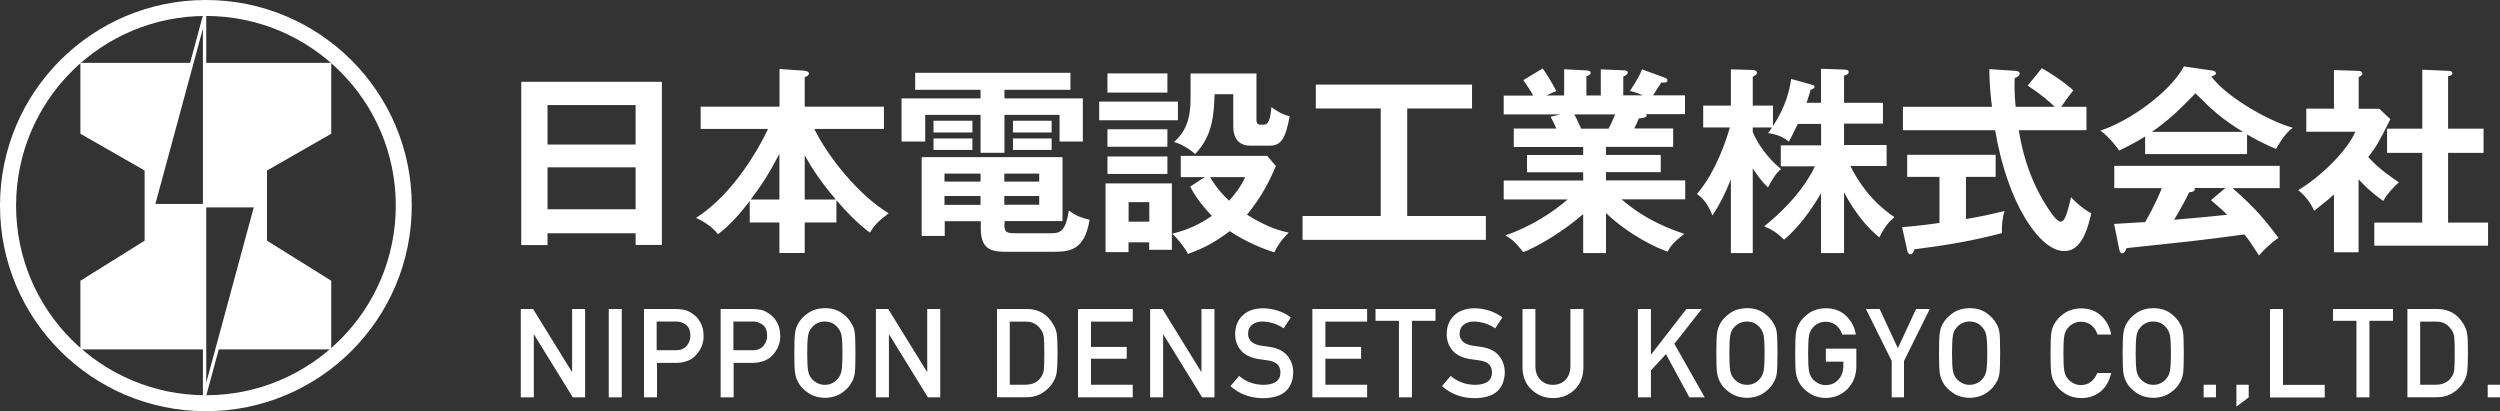
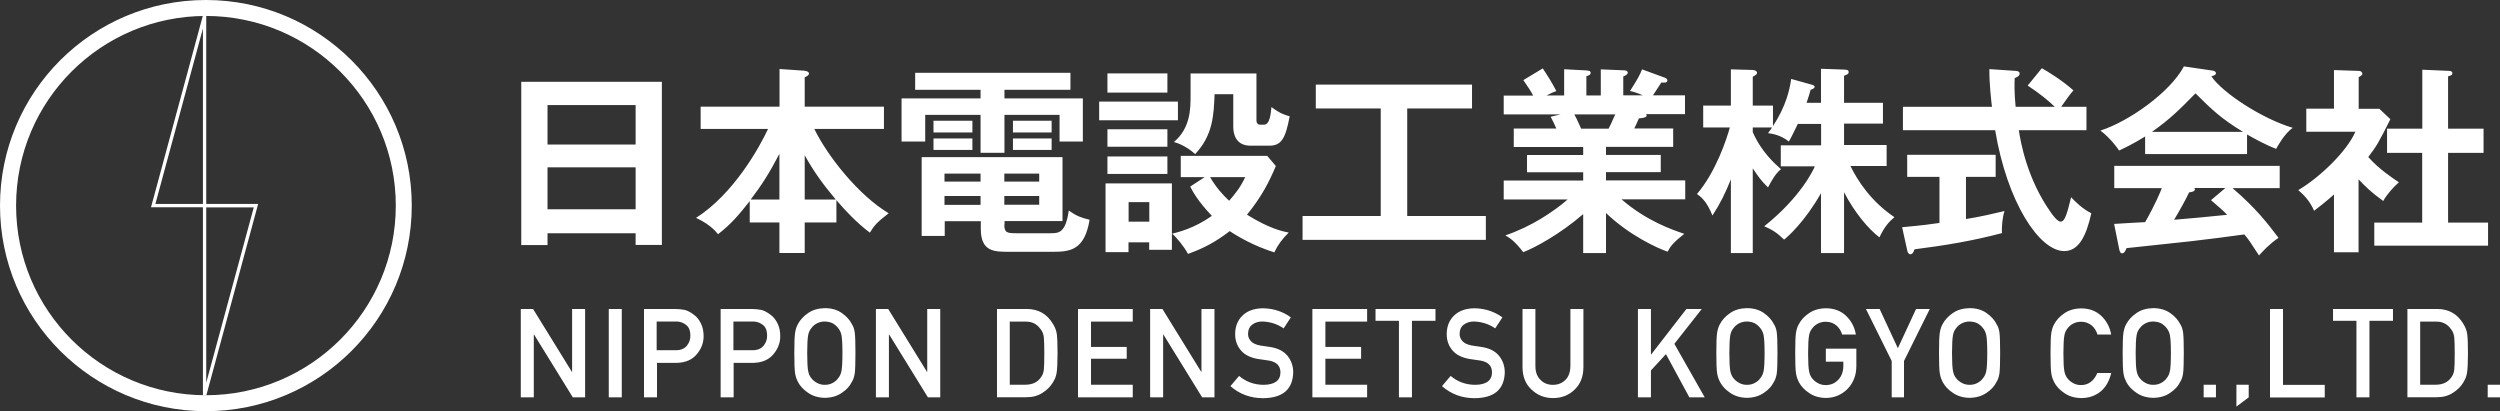
<svg xmlns="http://www.w3.org/2000/svg" width="304" height="50" viewBox="0 0 304 50" fill="none">
  <rect x="0" y="0" width="304" height="50" fill="#333333" stroke="none" />
  <g clip-path="url(#clip0_254_240)">
    <path d="M66.578 17.572H77.291V12.773H66.578V17.572ZM66.578 25.445H77.291V20.345H66.578V25.445ZM63.386 29.799V9.943H80.483V29.785H77.291V28.362H66.578V29.799H63.386ZM101.635 24.267C100.125 22.471 99.004 20.948 97.853 18.879V24.267H101.635ZM94.776 18.707C93.525 21.092 92.648 22.471 91.282 24.267H94.776V18.707ZM101.707 27.055H97.853V30.762H94.776V27.055H91.167V24.454C89.901 26.063 88.881 27.285 87.313 28.477C86.479 27.399 85.214 26.767 84.639 26.494C89.226 23.578 92.375 17.874 93.396 15.675H85.199V12.974H94.791V8.391L97.738 8.592C97.853 8.592 98.371 8.664 98.371 8.937C98.371 9.138 98.127 9.282 97.853 9.397V12.974H107.488V15.675H99.018C100.657 19.037 104.425 23.764 108.063 25.934C106.697 26.983 106.309 27.399 105.777 28.29C104.18 27.098 102.771 25.589 101.707 24.339V27.04V27.055ZM127.878 18.233H123.176V16.839H127.878V18.233ZM127.878 16.106H123.176V14.684H127.878V16.106ZM122.126 24.899H126.368V23.836H122.126V24.899ZM122.126 22.083H126.368V21.106H122.126V22.083ZM119.236 23.836H114.85V24.914H119.236V23.836ZM119.236 21.106H114.85V22.083H119.236V21.106ZM118.244 18.233H113.513V16.839H118.244V18.233ZM118.244 16.106H113.513V14.684H118.244V16.106ZM122.126 27.313C122.126 28.29 122.443 28.362 123.593 28.362H127.72C128.741 28.362 129.575 28.348 129.963 25.603C130.941 26.279 131.358 26.437 132.494 26.724C131.89 30.431 130.107 30.618 128.036 30.618H122.701C120.918 30.618 119.265 30.618 119.265 27.845V26.897H114.879V28.692H112.075V19.109H129.201V26.882H122.155V27.299L122.126 27.313ZM122.141 11.968H131.674V17.213H128.842V13.966H122.141V18.578H119.236V13.966H112.506V17.213H109.63V11.968H119.236V10.919H111.284V8.851H130.165V10.919H122.141V11.968ZM147.147 21.537C147.88 22.802 148.7 23.707 149.462 24.411C150.138 23.649 150.857 22.759 151.418 21.537H147.161H147.147ZM152.784 8.937V14.669C152.784 14.928 152.927 15.158 153.215 15.158H153.704C154.437 15.158 154.524 13.764 154.61 13.017C155.688 13.851 156.436 14.037 156.824 14.138C156.335 16.753 155.847 17.715 154.38 17.715H152.065C150.267 17.715 149.965 16.308 149.965 15.402V11.451H147.693C147.593 13.966 147.506 16.422 145.335 18.736C144.803 18.247 143.796 17.543 142.747 17.27C144.774 15.56 144.774 13.204 144.774 11.566V8.937H152.769H152.784ZM146.514 21.537H143.581V18.951H154.092L155.142 20.187C154.38 22.012 153.431 23.908 151.633 26.106C154.337 27.787 155.918 28.132 156.709 28.276C155.875 29.109 155.386 29.785 154.955 30.69C152.51 29.914 150.584 28.808 149.534 28.103C147.823 29.425 146.342 30.201 144.458 30.876C144.012 30 142.991 28.779 142.531 28.419C143.192 28.247 145.206 27.787 147.363 26.25C145.579 24.368 145.004 23.218 144.731 22.687L146.514 21.523V21.537ZM137.239 26.954H139.756V24.583H137.239V26.954ZM141.956 21.149H134.665V19.023H141.956V21.149ZM141.956 17.845H134.665V15.718H141.956V17.845ZM141.956 11.264H134.665V8.922H141.956V11.264ZM142.502 22.299V30.374H139.741V29.468H137.225V30.661H134.435V22.299H142.488H142.502ZM143.236 14.626H133.659V12.356H143.236V14.626ZM171.118 26.264H180.68V29.167H158.392V26.264H167.897V13.19H160.002V10.287H178.998V13.19H171.118V26.264ZM191.436 13.908C191.609 14.195 191.796 14.612 192.27 15.647H195.606C195.75 15.359 196.038 14.799 196.412 13.908H191.436ZM195.319 30.776H192.515V26.035C189.682 28.491 186.547 30.172 185.224 30.661C184.203 29.325 183.614 28.951 183.053 28.621C186.202 27.558 188.905 25.747 190.631 24.253H182.852V21.954H192.515V20.948H185.684V18.851H192.515V17.874H184.074V15.632H189.25C189.135 15.345 188.805 14.655 188.56 14.195L189.782 13.908H182.852V11.624H186.432C186.231 11.207 185.771 10.503 185.239 9.741L187.597 8.319C188.114 9.08 188.819 10.201 189.25 11.078C188.862 11.221 188.589 11.322 188.057 11.609H190.2V8.42L192.903 8.563C193.147 8.592 193.421 8.606 193.421 8.851C193.421 9.095 193.219 9.167 192.903 9.267V11.609H194.657V8.434L197.389 8.549C197.519 8.549 197.936 8.549 197.936 8.836C197.936 9.08 197.562 9.224 197.389 9.296V11.595H199.776C199.072 11.279 198.54 11.135 198.209 11.063C199.129 9.626 199.388 9.152 199.676 8.434L202.537 9.483C202.652 9.54 202.753 9.655 202.753 9.77C202.753 10.086 202.393 10.057 202.02 10.029C201.847 10.273 201.142 11.365 200.999 11.595H204.896V13.879H200.165C200.208 13.951 200.236 14.009 200.236 14.052C200.236 14.325 199.575 14.368 199.287 14.397C199 15.072 198.856 15.374 198.727 15.618H203.458V17.859H195.29V18.836H201.948V20.934H195.29V21.94H204.924V24.238H197.174C200.251 26.897 203.371 27.945 204.809 28.434C203.472 29.483 203.127 29.942 202.782 30.603C201.603 30.215 198.166 28.649 195.29 25.905V30.776H195.319ZM224.236 30.776H221.432V23.491C219.476 26.954 217.377 28.808 216.946 29.138C216.097 28.305 215.479 27.917 214.53 27.514C219.002 23.951 220.541 20.589 220.684 20.23H216.543V17.672H221.446V15.072H218.614C217.88 16.552 217.808 16.738 217.521 17.213C216.529 16.379 215.335 16.236 214.99 16.192C215.263 15.833 215.35 15.704 215.479 15.503H213.135V16.063C214.185 18.477 215.824 19.914 216.572 20.575C215.939 21.063 215.493 21.839 214.99 22.787C214.185 22.026 213.753 21.394 213.135 20.474V30.776H210.475V21.81C209.799 23.491 209.181 24.756 208.232 26.207C207.527 24.397 206.736 23.865 206.348 23.592C208.663 20.905 209.986 16.839 210.345 15.503H207.11V12.845H210.475V8.434L213.092 8.506C213.365 8.506 213.653 8.635 213.653 8.851C213.653 9.023 213.552 9.095 213.135 9.339V12.845H215.594V15.331C217.161 12.945 217.621 10.948 217.808 9.598L220.224 10.273C220.541 10.374 220.656 10.402 220.656 10.56C220.656 10.718 220.411 10.848 220.167 10.919C220.066 11.307 219.994 11.581 219.678 12.5H221.432V8.362L224.294 8.463C224.653 8.491 224.797 8.534 224.797 8.75C224.797 8.966 224.725 9.023 224.236 9.21V12.5H228.967V15.029H224.236V17.629H229.413V20.187H225.013C225.89 21.968 227.472 24.454 230.362 26.408C229.643 27.012 229.125 27.629 228.536 28.865C227.213 27.845 225.559 25.919 224.236 23.376V30.733V30.776ZM248.308 8.305C249.113 8.764 250.695 9.727 252.133 10.991C251.816 11.307 251.112 12.313 250.637 12.989H253.714V15.833H245.489C245.705 17.227 246.467 21.753 249.415 25.876C249.587 26.121 250.177 26.954 250.58 26.954C250.982 26.954 251.212 26.293 251.385 25.733C251.486 25.46 251.773 24.224 251.845 23.98C252.262 24.44 253.211 25.388 254.304 25.934C253.671 28.808 252.722 30.532 251.011 30.532C247.991 30.532 244.066 24.612 242.613 15.833H231.397V12.989H242.225C242.153 12.457 241.88 10.086 241.909 8.405L245.13 8.621C245.274 8.621 245.59 8.693 245.59 8.937C245.59 9.253 245.23 9.397 244.986 9.497C244.957 10.187 244.928 11.207 245.101 12.989H249.861C249.185 12.328 248.149 11.451 246.568 10.402L248.279 8.305H248.308ZM239.047 26.638C240.83 26.351 242.441 25.977 243.749 25.661C243.476 26.48 243.404 27.601 243.433 28.348C239.824 29.296 236.631 29.828 232.806 30.316C232.706 30.589 232.591 30.919 232.289 30.919C232.073 30.919 231.944 30.632 231.929 30.488L231.297 27.629C233.712 27.414 234.949 27.241 235.84 27.112V21.509H231.915V18.822H242.671V21.509H239.062V26.624L239.047 26.638ZM270.61 22.859H266.829C266.872 22.931 266.901 22.974 266.901 23.032C266.901 23.305 266.383 23.376 266.196 23.391C265.822 24.224 264.83 25.977 264.37 26.724C267.447 26.451 267.778 26.437 270.812 26.121C270.395 25.661 269.834 25.172 268.856 24.339L270.61 22.859ZM272.753 16.035C270.021 14.382 268.871 13.233 266.972 11.351C265.074 13.276 263.953 14.425 261.681 16.035H272.753ZM257.094 27.227C257.87 27.184 260.53 27.012 260.847 27.012C262.04 24.942 262.73 23.29 262.874 22.874H257.094V20.172H277.211V22.874H271.473C274.407 25.402 275.715 27.141 277.067 28.922C275.917 29.698 275.14 30.575 274.694 31.063C273.573 29.339 273.458 29.152 272.911 28.506C271.43 28.721 267.936 29.167 266.368 29.339C265.146 29.483 259.696 30.043 258.589 30.172C258.445 30.532 258.316 30.805 258.028 30.805C257.884 30.805 257.755 30.661 257.683 30.244L257.079 27.241L257.094 27.227ZM273.242 18.736H260.847V16.595C259.452 17.471 258.316 18.003 257.683 18.305C257.511 18.046 256.662 16.825 255.411 15.876C258.848 14.784 263.881 11.236 265.563 8.075L269.101 8.592C269.316 8.621 269.46 8.764 269.46 8.908C269.46 9.124 269.187 9.195 268.899 9.282C270.323 11.351 275.14 14.468 278.807 15.546C277.786 16.207 276.851 17.974 276.779 18.103C275.241 17.5 273.932 16.738 273.242 16.351V18.764V18.736ZM290.267 18.592V15.647H294.553V8.477L297.846 8.621C298.047 8.621 298.205 8.721 298.205 8.894C298.205 9.138 298.032 9.181 297.687 9.282V15.647H302.001V18.592H297.687V27.069H302.548V29.871H288.714V27.069H294.538V18.592H290.253H290.267ZM286.831 30.675H283.811V23.649C282.804 24.555 281.999 25.158 281.395 25.632C280.791 24.224 279.885 23.491 279.468 23.118C282.071 21.581 285.364 18.434 286.414 16.02H280.446V13.218H283.811V8.52L286.802 8.621C287.147 8.621 287.262 8.836 287.262 8.966C287.262 9.109 287.133 9.21 286.816 9.382V13.233H289.333L290.67 14.497C289.275 17.27 289.016 17.744 287.981 19.095C289.304 20.589 290.986 21.681 291.705 22.169C291.101 22.687 290.196 23.678 289.807 24.44C288.369 23.419 287.679 22.73 286.802 21.81V30.69L286.831 30.675ZM25.035 0C11.202 0 0 11.193 0 25C0 38.807 11.202 50 25.035 50C38.868 50 50.07 38.807 50.07 25C50.07 11.193 38.854 0 25.035 0ZM25.035 48.06C12.28 48.06 1.956 37.744 1.956 25C1.956 12.256 12.28 1.94 25.035 1.94C37.79 1.94 48.129 12.27 48.129 25C48.129 37.73 37.79 48.06 25.035 48.06Z" fill="white" />
-     <path d="M18.636 25L23.338 7.644H9.778V16.264L17.586 20.733V29.267L9.778 34.138V42.486H24.877V25H18.636ZM40.277 16.264V7.644H24.877V25H31.117L26.387 42.486H40.277V34.138L32.469 29.267V20.733L40.277 16.264Z" fill="white" />
    <path d="M25.078 48.118L24.675 48.06V25.201H18.363L24.675 1.882L25.078 1.94V24.799H31.391L25.078 48.118ZM25.078 25.216V46.538L30.859 25.216H25.078ZM18.895 24.799H24.675V3.477L18.895 24.799ZM63.328 37.572H64.823L69.54 45.216H69.569V37.572H71.15V48.319H69.655L64.939 40.675H64.91V48.319H63.328V37.572ZM74.026 37.572H75.608V48.319H74.026V37.572ZM78.297 37.572H82.079C82.496 37.572 82.884 37.615 83.272 37.687C83.661 37.788 84.035 38.003 84.437 38.319C84.768 38.563 85.027 38.908 85.243 39.354C85.458 39.785 85.559 40.302 85.559 40.891C85.559 41.681 85.286 42.414 84.739 43.06C84.178 43.75 83.359 44.095 82.295 44.124H79.893V48.319H78.311V37.572H78.297ZM79.865 42.586H82.208C82.798 42.586 83.244 42.385 83.531 42.026C83.819 41.667 83.948 41.279 83.948 40.834C83.948 40.474 83.891 40.173 83.776 39.928C83.661 39.713 83.488 39.526 83.272 39.397C82.942 39.181 82.568 39.081 82.136 39.095H79.85V42.586H79.865ZM87.615 37.572H91.397C91.814 37.572 92.202 37.615 92.591 37.687C92.979 37.788 93.353 38.003 93.755 38.319C94.086 38.563 94.345 38.908 94.561 39.354C94.776 39.785 94.877 40.302 94.877 40.891C94.877 41.681 94.604 42.414 94.057 43.06C93.496 43.75 92.677 44.095 91.613 44.124H89.211V48.319H87.629V37.572H87.615ZM89.197 42.586H91.541C92.13 42.586 92.576 42.385 92.864 42.026C93.151 41.667 93.281 41.279 93.281 40.834C93.281 40.474 93.223 40.173 93.108 39.928C92.993 39.713 92.821 39.526 92.605 39.397C92.274 39.181 91.9 39.081 91.469 39.095H89.183V42.586H89.197ZM96.588 42.946C96.588 41.696 96.617 40.862 96.689 40.431C96.761 40 96.876 39.67 97.034 39.397C97.293 38.908 97.695 38.463 98.256 38.075C98.802 37.687 99.493 37.486 100.312 37.471C101.146 37.471 101.837 37.687 102.383 38.075C102.929 38.463 103.332 38.908 103.577 39.397C103.749 39.655 103.879 40 103.936 40.417C103.994 40.834 104.022 41.681 104.022 42.917C104.022 44.152 103.994 44.971 103.936 45.417C103.864 45.848 103.749 46.193 103.577 46.451C103.332 46.954 102.944 47.385 102.383 47.759C101.837 48.147 101.146 48.362 100.312 48.377C99.493 48.362 98.802 48.147 98.256 47.759C97.695 47.385 97.293 46.94 97.034 46.451C96.962 46.293 96.89 46.135 96.832 45.992C96.775 45.834 96.732 45.647 96.689 45.417C96.617 44.986 96.588 44.152 96.588 42.917V42.946ZM98.155 42.946C98.155 44.009 98.199 44.727 98.27 45.101C98.342 45.474 98.472 45.776 98.673 46.006C98.846 46.221 99.061 46.408 99.335 46.552C99.608 46.71 99.924 46.796 100.298 46.796C100.672 46.796 101.003 46.71 101.276 46.552C101.535 46.408 101.75 46.236 101.909 46.006C102.11 45.776 102.254 45.474 102.326 45.101C102.397 44.727 102.441 44.009 102.441 42.946C102.441 41.882 102.397 41.164 102.326 40.776C102.254 40.417 102.11 40.115 101.909 39.885C101.75 39.67 101.535 39.483 101.276 39.325C101.003 39.181 100.672 39.109 100.298 39.095C99.924 39.095 99.608 39.181 99.335 39.325C99.061 39.468 98.846 39.655 98.673 39.885C98.472 40.115 98.328 40.417 98.27 40.776C98.199 41.164 98.155 41.882 98.155 42.946ZM106.51 37.572H108.005L112.722 45.216H112.751V37.572H114.333V48.319H112.837L108.121 40.675H108.092V48.319H106.51V37.572ZM121.206 37.572H124.858C126.268 37.572 127.332 38.19 128.036 39.382C128.295 39.785 128.453 40.216 128.511 40.647C128.568 41.092 128.597 41.854 128.597 42.946C128.597 44.095 128.554 44.914 128.482 45.359C128.439 45.589 128.381 45.79 128.31 45.977C128.223 46.15 128.137 46.336 128.022 46.523C127.72 47.026 127.289 47.443 126.757 47.773C126.21 48.132 125.563 48.305 124.772 48.305H121.235V37.558L121.206 37.572ZM122.788 46.782H124.671C125.563 46.782 126.196 46.466 126.598 45.848C126.771 45.618 126.886 45.331 126.929 44.971C126.972 44.627 126.987 43.966 126.987 43.003C126.987 42.04 126.972 41.394 126.929 40.992C126.872 40.589 126.742 40.259 126.526 40.014C126.081 39.382 125.462 39.081 124.671 39.109H122.788V46.796V46.782ZM131.085 37.572H137.743V39.109H132.667V42.184H137.009V43.621H132.667V46.782H137.743V48.319H131.085V37.572ZM139.856 37.572H141.352L146.068 45.216H146.097V37.572H147.679V48.319H146.183L141.467 40.675H141.438V48.319H139.856V37.572ZM150.684 45.718C151.518 46.423 152.496 46.782 153.646 46.796C154.998 46.782 155.688 46.279 155.703 45.302C155.703 44.497 155.257 44.023 154.337 43.851C153.92 43.793 153.46 43.721 152.956 43.65C152.065 43.492 151.374 43.161 150.914 42.63C150.44 42.084 150.195 41.423 150.195 40.632C150.195 39.698 150.497 38.937 151.101 38.362C151.691 37.788 152.51 37.5 153.589 37.486C154.883 37.514 156.005 37.888 156.968 38.592L156.091 39.928C155.315 39.397 154.452 39.124 153.503 39.095C153.014 39.095 152.611 39.224 152.28 39.468C151.935 39.727 151.763 40.115 151.763 40.632C151.763 40.948 151.878 41.221 152.108 41.48C152.338 41.739 152.712 41.911 153.229 42.012C153.517 42.055 153.905 42.112 154.394 42.184C155.372 42.328 156.091 42.687 156.566 43.276C157.026 43.851 157.256 44.526 157.256 45.288C157.198 47.342 155.99 48.391 153.603 48.42C152.065 48.42 150.727 47.931 149.62 46.954L150.656 45.733L150.684 45.718ZM159.585 37.572H166.243V39.109H161.167V42.184H165.51V43.621H161.167V46.782H166.243V48.319H159.585V37.572ZM170.126 39.009H167.264V37.572H174.554V39.009H171.693V48.319H170.111V39.009H170.126ZM176.409 45.718C177.243 46.423 178.221 46.782 179.372 46.796C180.723 46.782 181.414 46.279 181.428 45.302C181.428 44.497 180.982 44.023 180.062 43.851C179.645 43.793 179.185 43.721 178.681 43.65C177.79 43.492 177.1 43.161 176.64 42.63C176.165 42.084 175.921 41.423 175.921 40.632C175.921 39.698 176.223 38.937 176.826 38.362C177.416 37.788 178.236 37.5 179.314 37.486C180.608 37.514 181.73 37.888 182.693 38.592L181.816 39.928C181.04 39.397 180.177 39.124 179.228 39.095C178.739 39.095 178.336 39.224 178.006 39.468C177.66 39.727 177.488 40.115 177.488 40.632C177.488 40.948 177.603 41.221 177.833 41.48C178.063 41.739 178.437 41.911 178.955 42.012C179.242 42.055 179.631 42.112 180.119 42.184C181.097 42.328 181.816 42.687 182.291 43.276C182.751 43.851 182.981 44.526 182.981 45.288C182.923 47.342 181.716 48.391 179.329 48.42C177.79 48.42 176.453 47.931 175.345 46.954L176.381 45.733L176.409 45.718ZM185.124 37.572H186.705V44.512C186.705 45.244 186.921 45.805 187.324 46.193C187.712 46.595 188.215 46.796 188.833 46.796C189.452 46.796 189.955 46.595 190.358 46.193C190.746 45.805 190.947 45.259 190.962 44.512V37.572H192.543V44.684C192.529 45.819 192.17 46.71 191.479 47.371C190.789 48.06 189.898 48.405 188.848 48.405C187.798 48.405 186.935 48.046 186.231 47.371C185.512 46.71 185.152 45.805 185.138 44.684V37.572H185.124ZM199.172 37.572H200.754V43.104H200.783L205.068 37.572H206.937L203.601 41.81L207.297 48.319H205.428L202.58 43.06L200.754 45.043V48.319H199.172V37.572ZM208.706 42.946C208.706 41.696 208.735 40.862 208.807 40.431C208.879 40 208.994 39.67 209.152 39.397C209.411 38.908 209.813 38.463 210.374 38.075C210.921 37.687 211.611 37.486 212.43 37.471C213.264 37.471 213.955 37.687 214.501 38.075C215.048 38.463 215.45 38.908 215.695 39.397C215.867 39.655 215.997 40 216.054 40.417C216.112 40.834 216.14 41.681 216.14 42.917C216.14 44.152 216.112 44.971 216.054 45.417C215.982 45.848 215.867 46.193 215.695 46.451C215.45 46.954 215.062 47.385 214.501 47.759C213.955 48.147 213.264 48.362 212.43 48.377C211.611 48.362 210.921 48.147 210.374 47.759C209.813 47.385 209.411 46.94 209.152 46.451C209.08 46.293 209.008 46.135 208.951 45.992C208.893 45.834 208.85 45.647 208.807 45.417C208.735 44.986 208.706 44.152 208.706 42.917V42.946ZM210.288 42.946C210.288 44.009 210.331 44.727 210.403 45.101C210.475 45.474 210.604 45.776 210.806 46.006C210.978 46.221 211.194 46.408 211.467 46.552C211.74 46.71 212.057 46.796 212.43 46.796C212.804 46.796 213.135 46.71 213.408 46.552C213.667 46.408 213.883 46.236 214.041 46.006C214.242 45.776 214.386 45.474 214.458 45.101C214.53 44.727 214.573 44.009 214.573 42.946C214.573 41.882 214.53 41.164 214.458 40.776C214.386 40.417 214.242 40.115 214.041 39.885C213.883 39.67 213.667 39.483 213.408 39.325C213.135 39.181 212.804 39.109 212.43 39.095C212.057 39.095 211.74 39.181 211.467 39.325C211.194 39.468 210.978 39.655 210.806 39.885C210.604 40.115 210.46 40.417 210.403 40.776C210.331 41.164 210.288 41.882 210.288 42.946ZM222.022 42.4H225.732V44.584C225.717 45.661 225.358 46.566 224.668 47.285C223.963 48.003 223.086 48.377 222.022 48.391C221.202 48.377 220.512 48.161 219.965 47.773C219.405 47.4 219.002 46.954 218.743 46.466C218.671 46.308 218.599 46.15 218.542 46.006C218.484 45.848 218.441 45.661 218.398 45.431C218.326 45 218.297 44.167 218.297 42.931C218.297 41.696 218.326 40.848 218.398 40.431C218.47 40.014 218.585 39.67 218.743 39.411C219.002 38.908 219.405 38.477 219.965 38.089C220.512 37.701 221.202 37.5 222.022 37.486C223.028 37.486 223.848 37.802 224.481 38.405C225.113 39.009 225.516 39.77 225.674 40.675H224.006C223.877 40.244 223.647 39.871 223.301 39.569C222.942 39.282 222.525 39.124 222.007 39.124C221.633 39.124 221.317 39.21 221.044 39.354C220.771 39.497 220.555 39.684 220.382 39.914C220.181 40.144 220.037 40.446 219.98 40.805C219.908 41.193 219.865 41.911 219.865 42.974C219.865 44.038 219.908 44.756 219.98 45.13C220.052 45.503 220.181 45.805 220.382 46.035C220.555 46.25 220.771 46.437 221.044 46.581C221.317 46.739 221.633 46.825 222.007 46.825C222.626 46.825 223.129 46.609 223.532 46.178C223.934 45.762 224.135 45.216 224.15 44.54V43.98H222.022V42.443V42.4ZM230.031 43.894L226.896 37.572H228.564L230.779 42.342L232.993 37.572H234.661L231.527 43.894V48.319H230.031V43.894ZM235.783 42.946C235.783 41.696 235.812 40.862 235.884 40.431C235.956 40 236.071 39.67 236.229 39.397C236.488 38.908 236.89 38.463 237.451 38.075C237.997 37.687 238.688 37.486 239.507 37.471C240.341 37.471 241.032 37.687 241.578 38.075C242.124 38.463 242.527 38.908 242.771 39.397C242.944 39.655 243.073 40 243.131 40.417C243.189 40.834 243.217 41.681 243.217 42.917C243.217 44.152 243.189 44.971 243.131 45.417C243.059 45.848 242.944 46.193 242.771 46.451C242.527 46.954 242.139 47.385 241.578 47.759C241.032 48.147 240.341 48.362 239.507 48.377C238.688 48.362 237.997 48.147 237.451 47.759C236.89 47.385 236.488 46.94 236.229 46.451C236.157 46.293 236.085 46.135 236.027 45.992C235.97 45.834 235.927 45.647 235.884 45.417C235.812 44.986 235.783 44.152 235.783 42.917V42.946ZM237.365 42.946C237.365 44.009 237.408 44.727 237.48 45.101C237.552 45.474 237.681 45.776 237.882 46.006C238.055 46.221 238.271 46.408 238.544 46.552C238.817 46.71 239.133 46.796 239.507 46.796C239.881 46.796 240.212 46.71 240.485 46.552C240.744 46.408 240.96 46.236 241.118 46.006C241.319 45.776 241.463 45.474 241.535 45.101C241.607 44.727 241.65 44.009 241.65 42.946C241.65 41.882 241.607 41.164 241.535 40.776C241.463 40.417 241.319 40.115 241.118 39.885C240.96 39.67 240.744 39.483 240.485 39.325C240.212 39.181 239.881 39.109 239.507 39.095C239.133 39.095 238.817 39.181 238.544 39.325C238.271 39.468 238.055 39.655 237.882 39.885C237.681 40.115 237.537 40.417 237.48 40.776C237.408 41.164 237.365 41.882 237.365 42.946ZM256.734 45.316C256.504 46.308 256.073 47.084 255.426 47.615C254.764 48.147 253.973 48.405 253.067 48.405C252.248 48.391 251.557 48.175 251.011 47.788C250.45 47.414 250.048 46.968 249.789 46.48C249.717 46.322 249.645 46.164 249.587 46.02C249.53 45.862 249.487 45.675 249.444 45.446C249.372 45.014 249.343 44.181 249.343 42.946C249.343 41.71 249.372 40.862 249.444 40.446C249.516 40.029 249.631 39.684 249.789 39.425C250.048 38.923 250.45 38.492 251.011 38.104C251.557 37.716 252.248 37.514 253.067 37.5C254.074 37.5 254.894 37.816 255.526 38.42C256.159 39.023 256.562 39.785 256.72 40.675H255.052C254.922 40.244 254.692 39.871 254.347 39.569C253.988 39.282 253.571 39.124 253.053 39.124C252.679 39.124 252.363 39.21 252.089 39.354C251.816 39.497 251.601 39.684 251.428 39.914C251.227 40.144 251.083 40.446 251.025 40.805C250.954 41.193 250.91 41.911 250.91 42.974C250.91 44.038 250.954 44.756 251.025 45.13C251.097 45.503 251.227 45.805 251.428 46.035C251.601 46.25 251.816 46.437 252.089 46.581C252.363 46.739 252.679 46.825 253.053 46.825C253.944 46.825 254.606 46.336 255.037 45.359H256.705L256.734 45.316ZM258.115 42.946C258.115 41.696 258.143 40.862 258.215 40.431C258.287 40 258.402 39.67 258.56 39.397C258.819 38.908 259.222 38.463 259.783 38.075C260.329 37.687 261.019 37.486 261.839 37.471C262.673 37.471 263.363 37.687 263.91 38.075C264.456 38.463 264.859 38.908 265.103 39.397C265.276 39.655 265.405 40 265.463 40.417C265.52 40.834 265.549 41.681 265.549 42.917C265.549 44.152 265.52 44.971 265.463 45.417C265.391 45.848 265.276 46.193 265.103 46.451C264.859 46.954 264.47 47.385 263.91 47.759C263.363 48.147 262.673 48.362 261.839 48.377C261.019 48.362 260.329 48.147 259.783 47.759C259.222 47.385 258.819 46.94 258.56 46.451C258.488 46.293 258.417 46.135 258.359 45.992C258.301 45.834 258.258 45.647 258.215 45.417C258.143 44.986 258.115 44.152 258.115 42.917V42.946ZM259.696 42.946C259.696 44.009 259.739 44.727 259.811 45.101C259.883 45.474 260.013 45.776 260.214 46.006C260.387 46.221 260.602 46.408 260.875 46.552C261.149 46.71 261.465 46.796 261.839 46.796C262.213 46.796 262.544 46.71 262.817 46.552C263.076 46.408 263.291 46.236 263.449 46.006C263.651 45.776 263.795 45.474 263.866 45.101C263.938 44.727 263.981 44.009 263.981 42.946C263.981 41.882 263.938 41.164 263.866 40.776C263.795 40.417 263.651 40.115 263.449 39.885C263.291 39.67 263.076 39.483 262.817 39.325C262.544 39.181 262.213 39.109 261.839 39.095C261.465 39.095 261.149 39.181 260.875 39.325C260.602 39.468 260.387 39.655 260.214 39.885C260.013 40.115 259.869 40.417 259.811 40.776C259.739 41.164 259.696 41.882 259.696 42.946ZM267.965 46.782H269.46V48.319H267.965V46.782ZM271.948 46.782H273.443V48.319L271.948 49.44V46.782ZM276.032 37.572H277.613V46.796H282.689V48.334H276.032V37.586V37.572ZM286.558 39.009H283.696V37.572H290.986V39.009H288.125V48.319H286.543V39.009H286.558ZM292.712 37.572H296.364C297.774 37.572 298.838 38.19 299.542 39.382C299.801 39.785 299.959 40.216 300.017 40.647C300.074 41.092 300.103 41.854 300.103 42.946C300.103 44.095 300.06 44.914 299.988 45.359C299.945 45.589 299.887 45.79 299.816 45.977C299.729 46.15 299.643 46.336 299.528 46.523C299.226 47.026 298.795 47.443 298.263 47.773C297.716 48.132 297.069 48.305 296.278 48.305H292.741V37.558L292.712 37.572ZM294.294 46.782H296.177C297.069 46.782 297.702 46.466 298.104 45.848C298.277 45.618 298.392 45.331 298.435 44.971C298.478 44.627 298.493 43.966 298.493 43.003C298.493 42.04 298.478 41.394 298.435 40.992C298.378 40.589 298.248 40.259 298.032 40.014C297.587 39.382 296.968 39.081 296.177 39.109H294.294V46.796V46.782ZM302.505 46.782H304V48.319H302.505V46.782Z" fill="white" />
  </g>
  <defs>
    <clipPath id="clip0_254_240">
      <rect width="304" height="50" fill="white" />
    </clipPath>
  </defs>
</svg>